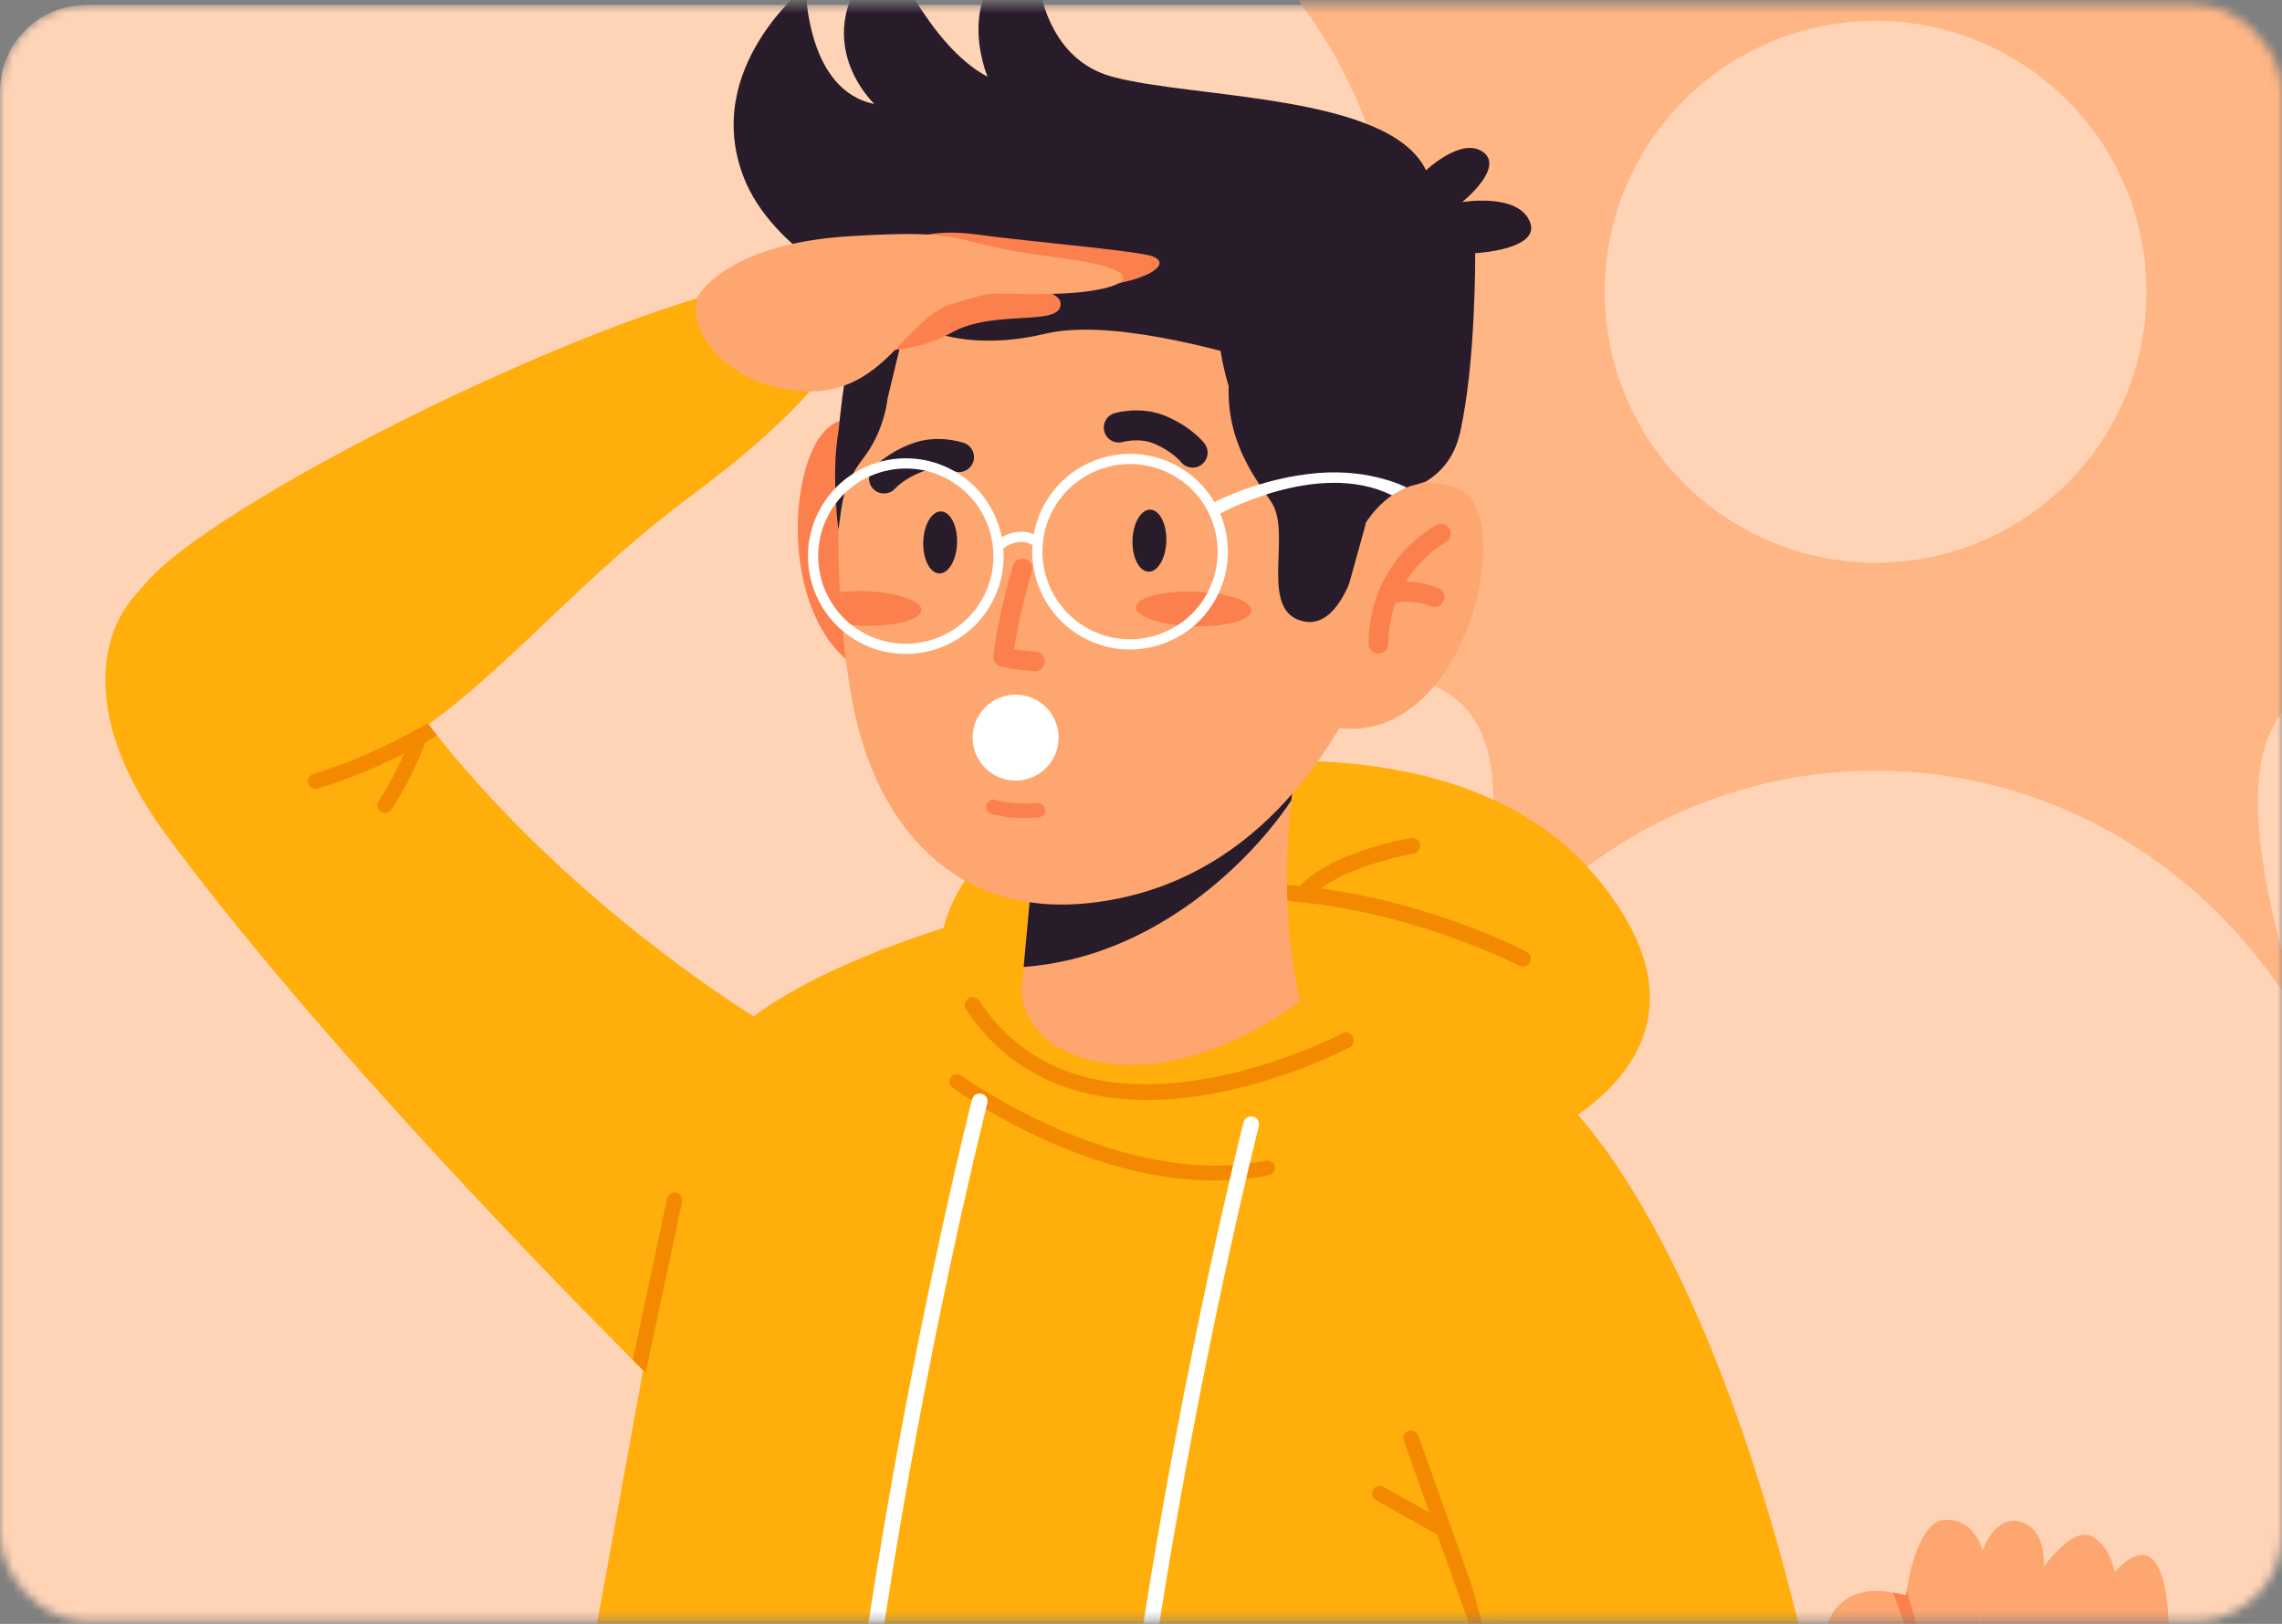
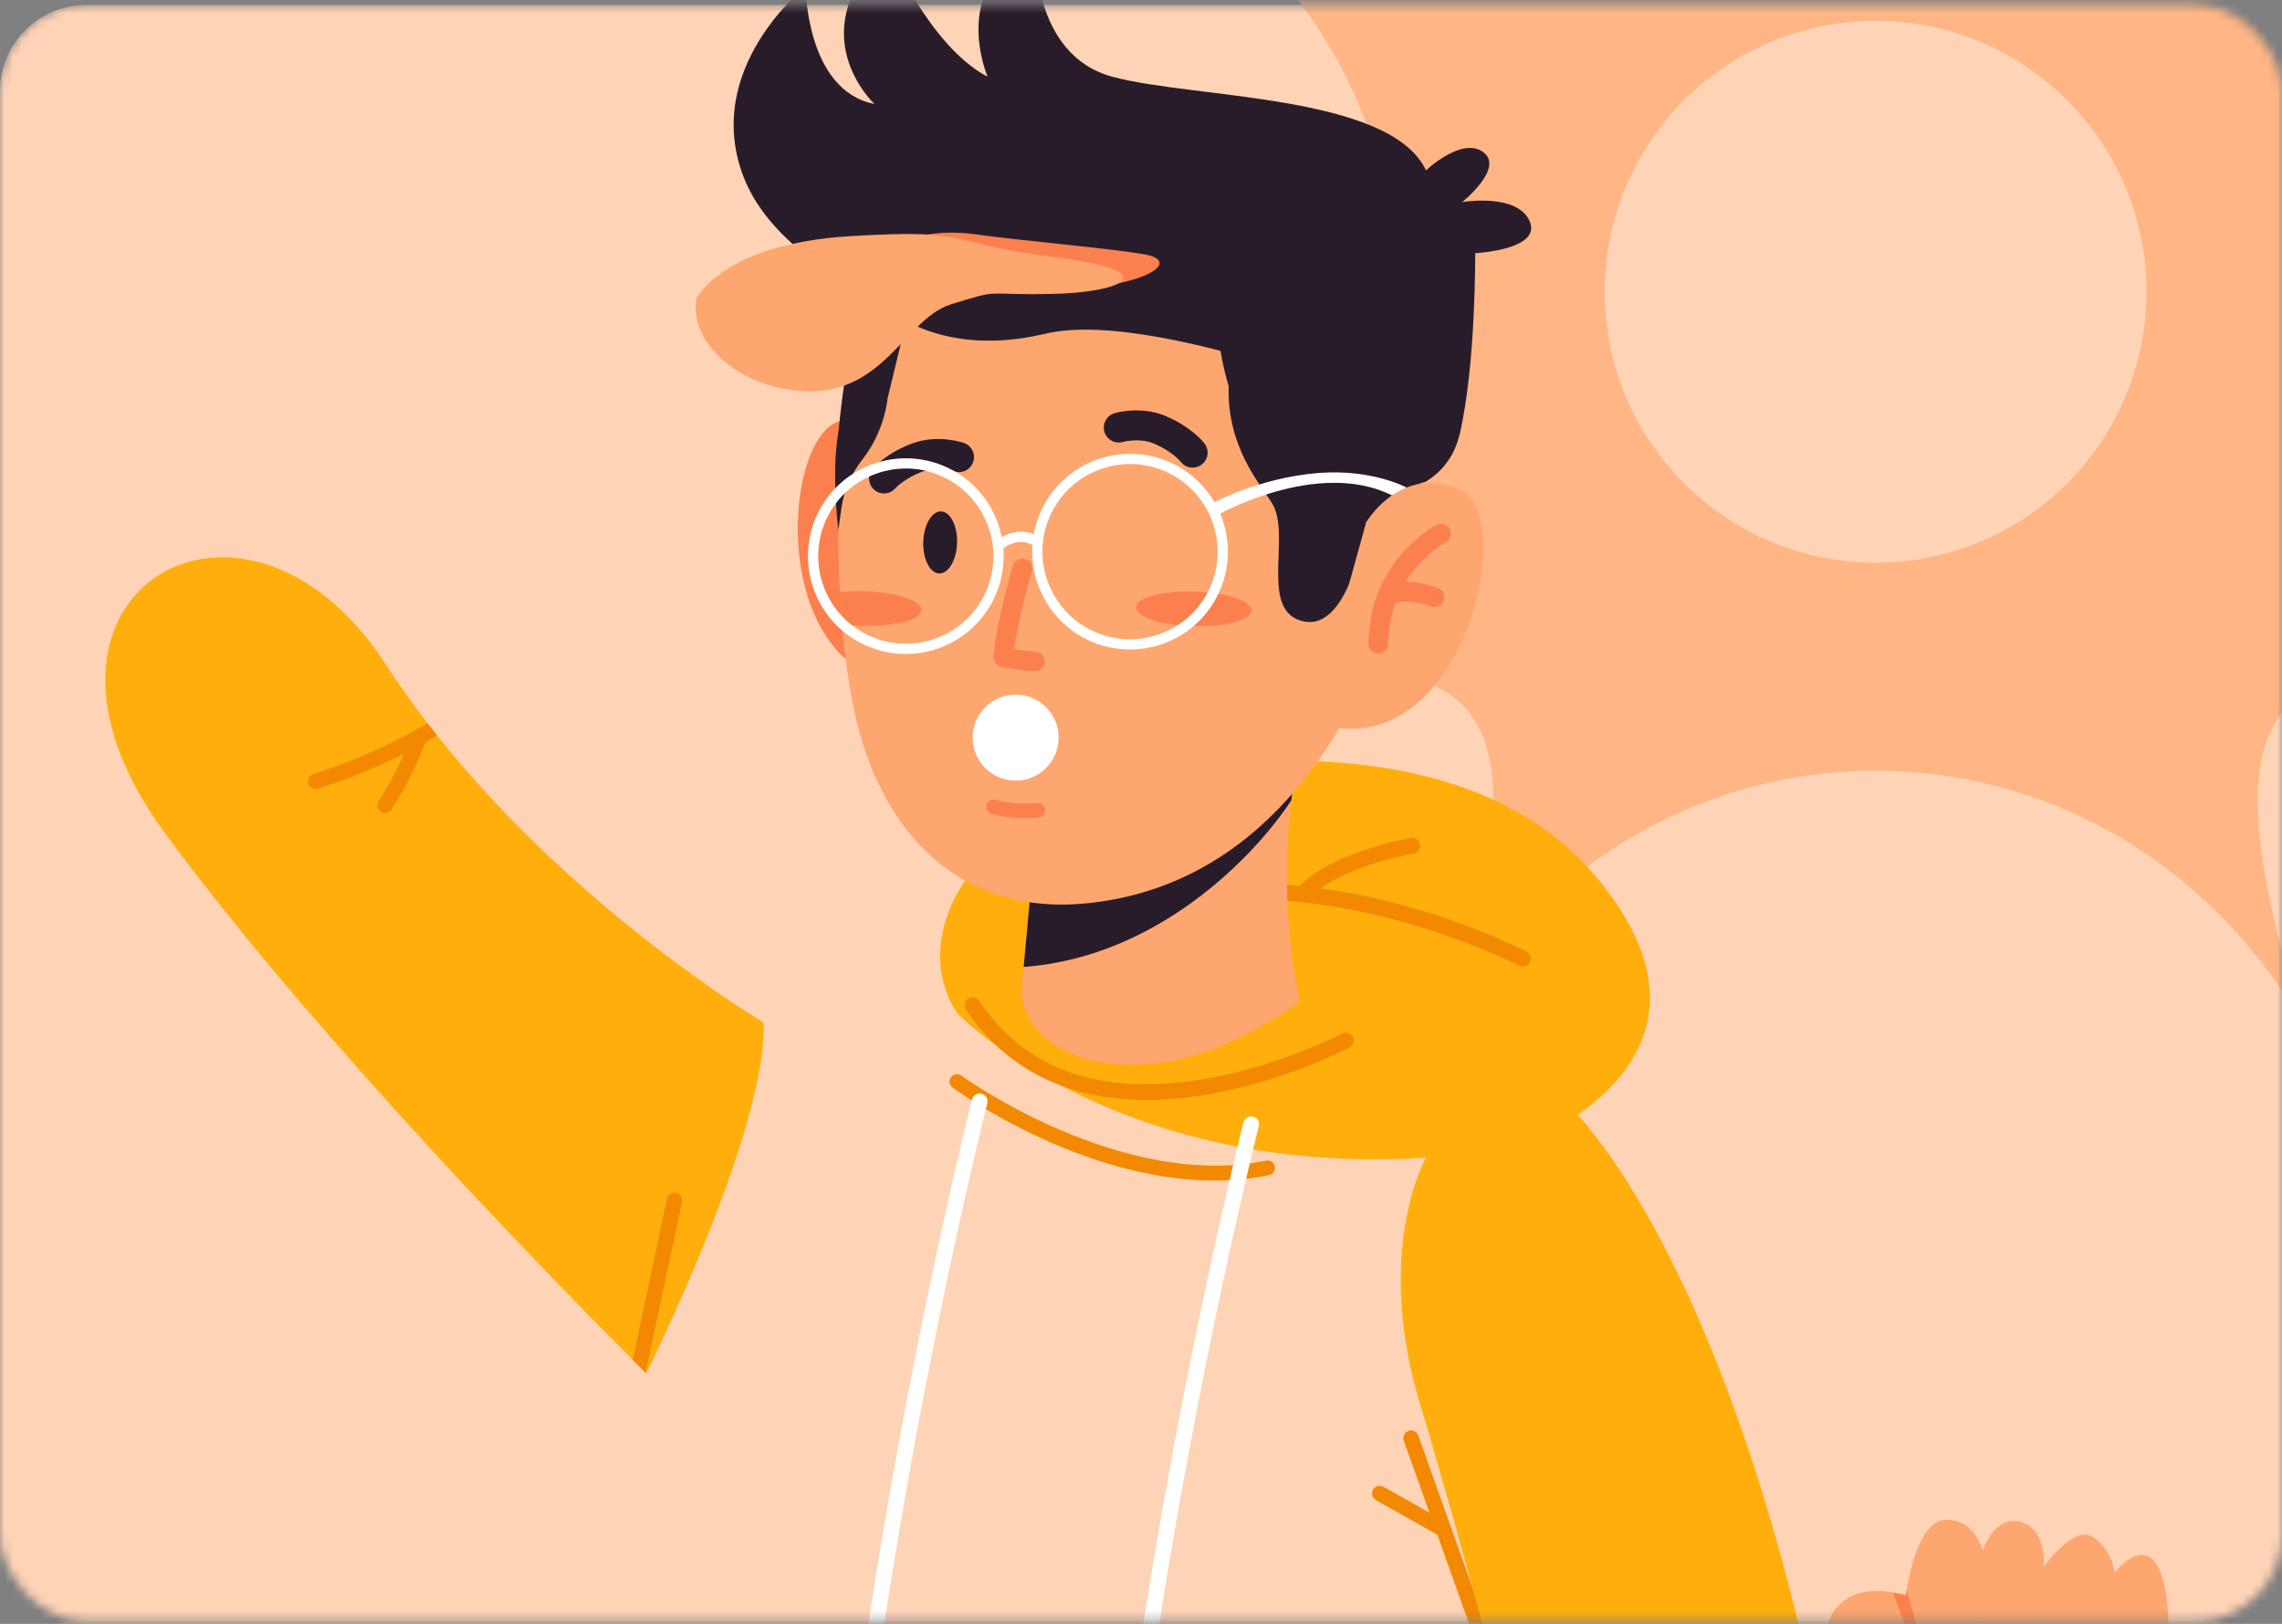
<svg xmlns="http://www.w3.org/2000/svg" width="260" height="185" viewBox="0 0 260 185" fill="none">
  <rect x="0" y="0" width="260" height="185" fill="#808080" stroke="none" />
  <mask id="mask0_1_1893" style="mask-type:alpha" maskUnits="userSpaceOnUse" x="0" y="0" width="260" height="185">
    <rect y="0.561" width="260" height="184.104" rx="9.815" fill="#FFD3B6" />
  </mask>
  <g mask="url(#mask0_1_1893)">
    <rect y="0.561" width="260" height="251.734" rx="9.815" fill="#FFD3B6" />
    <path fill-rule="evenodd" clip-rule="evenodd" d="M130.27 81.969C168.777 69.798 177.144 78.164 164.973 116.67C187.461 78.164 239.932 78.164 262.42 116.67C250.258 78.164 258.625 69.798 297.123 81.969C258.625 59.481 258.625 7.014 297.123 -15.473C258.625 -3.312 250.258 -11.678 262.42 -50.184C239.932 -11.678 187.461 -11.678 164.973 -50.184C177.144 -11.678 168.777 -3.312 130.27 -15.473C168.777 7.014 168.777 59.481 130.27 81.969ZM213.697 64.111C230.745 64.111 244.564 50.291 244.564 33.243C244.564 16.195 230.745 2.375 213.697 2.375C196.649 2.375 182.829 16.195 182.829 33.243C182.829 50.291 196.649 64.111 213.697 64.111Z" fill="#FFB584" />
    <path d="M172.917 130.64C172.917 130.64 199.773 121.133 181.758 99.785C163.743 78.438 122.217 88.329 115.755 93.892C101.528 106.14 109.16 115.531 109.16 115.531C109.16 115.531 130.911 137.855 172.917 130.64Z" fill="#FFAE0B" />
    <path d="M173.52 110.12C173.842 110.117 174.153 109.941 174.312 109.635C174.542 109.194 174.369 108.651 173.929 108.422C173.199 108.042 155.85 99.145 137.713 100.893C137.219 100.941 136.857 101.379 136.905 101.874C136.953 102.368 137.391 102.73 137.886 102.682C155.489 100.989 172.925 109.926 173.099 110.018C173.235 110.089 173.379 110.122 173.52 110.12Z" fill="#F28900" />
    <path d="M148.479 102.799C148.742 102.798 149.002 102.681 149.178 102.458C152.022 98.865 160.98 97.25 161.07 97.234C161.558 97.148 161.886 96.681 161.8 96.192C161.713 95.704 161.245 95.376 160.759 95.462C160.363 95.531 151.038 97.213 147.769 101.34C147.461 101.729 147.525 102.296 147.916 102.604C148.083 102.738 148.282 102.801 148.479 102.799Z" fill="#F28900" />
-     <path d="M79.136 123.852C84.287 109.42 121.783 101.914 121.783 101.914L146.561 102.434C146.561 102.434 159.799 109.971 177.905 125.125C177.905 125.125 183.503 135.811 181.008 149.717C178.592 163.18 174.074 175.564 171.145 185.711L67.891 185.71L79.136 123.852Z" fill="#FFAE0B" />
    <path d="M169.493 185.708H167.639L159.944 164.135C159.785 163.677 160.022 163.181 160.476 163.019C160.93 162.857 161.426 163.093 161.589 163.546L169.493 185.708Z" fill="#F28900" />
    <path d="M164.474 175.115C164.329 175.115 164.182 175.079 164.045 175.002L156.768 170.903C156.349 170.667 156.2 170.134 156.436 169.715C156.674 169.295 157.204 169.147 157.625 169.383L164.903 173.482C165.323 173.719 165.471 174.251 165.236 174.67C165.075 174.956 164.779 175.115 164.474 175.115Z" fill="#F28900" />
    <path d="M136.699 134.45C122.174 133.76 109.17 124.368 108.528 123.899C108.153 123.624 108.072 123.096 108.347 122.721C108.622 122.345 109.149 122.262 109.525 122.539C109.703 122.67 127.634 135.612 144.251 132.231C144.71 132.139 145.153 132.434 145.245 132.889C145.338 133.344 145.043 133.79 144.586 133.882C141.952 134.417 139.3 134.573 136.699 134.45Z" fill="#F28900" />
    <path d="M131.971 185.707C136.899 154.104 143.314 128.734 143.42 128.315C143.544 127.834 143.252 127.344 142.771 127.221C142.29 127.098 141.801 127.389 141.677 127.87C141.569 128.292 135.102 153.874 130.152 185.707H131.971Z" fill="white" />
    <path d="M100.637 185.707C105.612 152.898 112.381 126.126 112.491 125.694C112.614 125.214 112.323 124.724 111.842 124.601C111.361 124.479 110.871 124.769 110.748 125.25C110.637 125.684 103.815 152.669 98.82 185.707H100.637Z" fill="white" />
    <path d="M130.94 125.314C132.905 125.299 134.961 125.12 137.106 124.775C146.154 123.319 153.459 119.49 153.766 119.328C154.204 119.095 154.373 118.551 154.14 118.112C153.907 117.673 153.363 117.505 152.924 117.738C152.852 117.777 145.54 121.604 136.779 123.005C125.23 124.851 116.745 121.824 111.562 114.006C111.287 113.591 110.73 113.478 110.315 113.753C109.9 114.028 109.787 114.586 110.062 115C114.62 121.878 121.769 125.383 130.94 125.314Z" fill="#F28900" />
    <path d="M125.72 121.063C136.996 122.914 148.12 114.039 148.12 114.039C146.47 107.086 146.375 98.856 146.96 92.789C147.253 89.722 147.595 87.711 147.595 87.711L117.662 98.954L116.63 110.159L116.379 112.898C116.379 112.898 116.292 119.516 125.72 121.063Z" fill="#FDA66F" />
    <path d="M116.629 110.159C131.815 109.065 142.887 97.635 147.126 91.179C147.419 88.113 147.593 87.713 147.593 87.713L117.659 98.955L116.629 110.159Z" fill="#291C2A" />
    <path d="M105.385 54.361C105.385 54.361 103.46 46.803 96.075 47.874C88.69 48.946 87.174 79.141 105.28 77.886L105.385 54.361Z" fill="#FC804D" />
    <path d="M97.052 79.597C99.672 94.1 108.81 104.608 124.26 102.864C158.01 99.046 162.937 51.673 162.937 51.673C165.305 27.241 145.965 15.092 122.837 19.374C99.71 23.661 97.479 38.33 96.093 49.717C95.679 53.124 95.28 59.825 95.683 67.446C95.749 68.639 95.827 69.851 95.936 71.082C96.066 72.588 96.227 74.111 96.43 75.641C96.606 76.957 96.808 78.281 97.052 79.597Z" fill="#FDA66F" />
    <path d="M115.717 88.933C118.422 88.933 120.615 86.74 120.615 84.035C120.615 81.329 118.422 79.136 115.717 79.136C113.012 79.136 110.818 81.329 110.818 84.035C110.818 86.74 113.012 88.933 115.717 88.933Z" fill="white" />
    <path d="M118.493 91.513C118.81 91.609 119.054 91.89 119.081 92.242C119.118 92.699 118.777 93.098 118.321 93.134C114.835 93.414 112.965 92.72 112.887 92.69C112.459 92.526 112.246 92.046 112.408 91.62C112.57 91.193 113.049 90.977 113.475 91.139C113.508 91.151 115.137 91.726 118.188 91.483C118.294 91.472 118.397 91.484 118.493 91.513Z" fill="#FC804D" />
    <path d="M110.312 53.425C110.566 53.228 110.767 52.958 110.88 52.632C111.186 51.741 110.713 50.77 109.822 50.463C109.518 50.36 106.781 49.475 103.965 50.51C101.017 51.593 99.574 53.23 99.419 53.413C98.811 54.133 98.901 55.209 99.621 55.817C100.336 56.421 101.404 56.337 102.014 55.628C102.055 55.583 103.074 54.472 105.141 53.712C106.853 53.083 108.693 53.682 108.711 53.688C109.275 53.885 109.871 53.766 110.312 53.425Z" fill="#291C2A" />
    <path d="M126.357 50.007C126.114 49.798 125.925 49.518 125.83 49.186C125.567 48.282 126.088 47.335 126.993 47.074C127.301 46.983 130.078 46.235 132.841 47.409C135.732 48.635 137.092 50.342 137.238 50.531C137.81 51.279 137.667 52.349 136.919 52.922C136.175 53.49 135.111 53.354 134.537 52.615C134.5 52.569 133.535 51.408 131.508 50.547C129.831 49.835 127.962 50.345 127.944 50.349C127.37 50.516 126.78 50.367 126.357 50.007Z" fill="#291C2A" />
    <path d="M162.475 54.859C162.475 54.859 158.186 55.968 155.649 59.529C155.649 59.529 153.9 71.817 148.607 70.806C143.315 69.794 147.178 60.983 144.941 57.351C143.538 55.073 139.768 50.889 139.99 43.981C139.99 43.981 156.582 46.666 162.475 54.859Z" fill="#291C2A" />
    <path d="M139.99 43.981C139.99 43.981 137.351 35.846 139.981 32.645C142.61 29.444 165.967 42.584 165.967 42.584C165.967 42.584 168.772 50.956 162.476 54.859L139.99 43.981Z" fill="#291C2A" />
    <path d="M101.123 45.398C101.123 45.398 100.815 49.073 98.329 52.247C97.045 53.888 96.157 55.803 95.87 57.867L95.519 60.383C95.519 60.383 94.197 49.987 96.558 46.209L101.123 45.398Z" fill="#291C2A" />
    <path d="M103.728 34.603L101.126 45.397L95.519 49.425C95.519 49.425 96.492 36.89 99.214 33.547L103.728 34.603Z" fill="#291C2A" />
    <path d="M129.438 69.174C129.406 70.263 132.327 71.232 135.963 71.338C139.6 71.444 142.573 70.648 142.605 69.558C142.636 68.469 139.715 67.501 136.079 67.395C132.443 67.288 129.469 68.084 129.438 69.174Z" fill="#FC804D" />
    <path d="M95.938 71.082C96.68 71.187 97.49 71.259 98.342 71.286C101.978 71.39 104.955 70.595 104.985 69.506C105.016 68.419 102.097 67.45 98.459 67.342C97.469 67.312 96.528 67.351 95.684 67.446C95.75 68.639 95.828 69.852 95.938 71.082Z" fill="#FC804D" />
-     <path d="M129.032 61.541C128.975 63.491 129.791 65.099 130.855 65.129C131.919 65.16 132.828 63.604 132.885 61.653C132.942 59.703 132.126 58.095 131.062 58.065C129.999 58.032 129.089 59.589 129.032 61.541Z" fill="#291C2A" />
    <path d="M105.19 61.74C105.133 63.691 105.949 65.299 107.013 65.33C108.077 65.362 108.986 63.805 109.043 61.855C109.1 59.904 108.284 58.296 107.22 58.266C106.156 58.233 105.247 59.79 105.19 61.74Z" fill="#291C2A" />
    <path d="M118.11 76.453C118.608 76.364 119.001 75.943 119.034 75.416C119.073 74.795 118.602 74.262 117.982 74.223C116.958 74.158 116.131 74.048 115.551 73.952C116.054 70.217 117.554 65.139 117.57 65.084C117.746 64.489 117.408 63.862 116.811 63.686C116.215 63.511 115.59 63.849 115.414 64.444C115.337 64.701 113.543 70.777 113.197 74.755C113.151 75.302 113.503 75.802 114.033 75.94C114.092 75.955 115.507 76.32 117.841 76.466C117.932 76.474 118.022 76.468 118.11 76.453Z" fill="#FC804D" />
    <path d="M155.649 59.53C155.649 59.53 159.555 52.78 166.372 55.819C173.188 58.857 166.442 88.326 149.359 82.2L155.649 59.53Z" fill="#FDA66F" />
    <path d="M157.24 74.44C157.761 74.347 158.159 73.895 158.165 73.346C158.264 65.246 164.628 61.831 164.693 61.797C165.243 61.51 165.456 60.831 165.169 60.28C164.882 59.73 164.203 59.515 163.651 59.803C163.34 59.966 156.032 63.889 155.916 73.319C155.908 73.94 156.406 74.449 157.026 74.457C157.1 74.458 157.171 74.452 157.24 74.44Z" fill="#FC804D" />
    <path d="M163.63 69.141C164.001 69.075 164.329 68.824 164.479 68.45C164.709 67.873 164.428 67.219 163.849 66.989C163.465 66.836 160.022 65.533 157.559 66.894C157.015 67.195 156.819 67.879 157.119 68.422C157.42 68.966 158.102 69.163 158.647 68.863C159.952 68.14 162.299 68.794 163.017 69.079C163.22 69.157 163.432 69.175 163.63 69.141Z" fill="#FC804D" />
    <path d="M99.213 33.547C99.213 33.547 88.047 28.827 84.71 20.135C79.962 7.768 91.792 -1.54 91.792 -1.54C91.792 -1.54 91.792 10.29 99.622 11.842C99.622 11.842 90.892 3.696 101.124 -6C101.124 -6 105.81 5.242 112.52 8.739C112.52 8.739 107.954 -1.928 117.975 -6C117.975 -6 117.441 6.218 126.726 8.739C136.01 11.26 158.302 10.679 162.477 19.406C162.477 19.406 166.558 15.528 168.997 17.337C171.436 19.148 166.591 23.026 166.591 23.026C166.591 23.026 172.859 21.947 174.282 25.202C175.705 28.456 168.076 28.844 168.076 28.844C168.076 28.844 168.165 41.565 166.311 49.427C166.311 49.427 132.661 34.791 119.087 38.023C105.508 41.255 99.213 33.547 99.213 33.547Z" fill="#291C2A" />
    <path d="M97.893 73.16C92.488 70.233 90.473 63.453 93.4 58.049C96.327 52.644 103.107 50.629 108.512 53.556C113.917 56.484 115.932 63.263 113.005 68.668C110.078 74.074 103.298 76.089 97.893 73.16ZM107.958 54.579C103.116 51.957 97.046 53.762 94.424 58.603C91.802 63.444 93.606 69.516 98.448 72.138C103.289 74.761 109.359 72.956 111.983 68.115C114.604 63.273 112.799 57.201 107.958 54.579Z" fill="white" />
    <path d="M123.444 72.651C118.039 69.722 116.024 62.944 118.951 57.539C121.88 52.134 128.658 50.119 134.063 53.046C139.468 55.975 141.483 62.753 138.556 68.159C135.628 73.563 128.849 75.579 123.444 72.651ZM133.51 54.07C128.668 51.447 122.598 53.252 119.974 58.093C117.352 62.935 119.157 69.005 123.998 71.629C128.84 74.251 134.912 72.446 137.534 67.605C140.156 62.764 138.35 56.692 133.51 54.07Z" fill="white" />
    <path d="M137.938 57.423L138.596 58.734C138.672 58.683 150.104 52.212 158.6 56.435C158.6 56.435 159.748 55.753 160.26 55.544C160.26 55.544 156.31 53.404 150.23 53.885C143.377 54.427 137.938 57.423 137.938 57.423Z" fill="white" />
    <path d="M114.099 62.647L113.315 61.787C114.222 60.955 116.493 59.786 118.584 61.329L117.893 62.265C116.057 60.911 114.177 62.574 114.099 62.647Z" fill="white" />
    <path d="M169.081 185.707H205.085C193.506 138.01 177.907 125.125 177.907 125.125C165.424 118.752 154.856 137.209 161.813 160.014C163.823 166.603 166.414 175.868 169.081 185.707Z" fill="#FFAE0B" />
    <path d="M73.627 156.451C73.627 156.451 73.605 156.432 73.561 156.389C73.394 156.223 72.886 155.719 72.092 154.923C65.148 147.976 36.244 118.668 18.779 94.895C-1.177 67.733 27.708 50.671 43.916 75.638C45.432 77.973 47.039 80.227 48.71 82.395C49.07 82.861 49.431 83.327 49.796 83.784C65.884 104.01 87.008 116.5 87.008 116.5C87.366 129.006 73.627 156.451 73.627 156.451Z" fill="#FFAE0B" />
    <path d="M77.712 136.919L73.561 156.389C73.395 156.223 72.887 155.719 72.092 154.923L76.005 136.554C76.105 136.085 76.567 135.781 77.04 135.882C77.51 135.984 77.812 136.445 77.712 136.919Z" fill="#F28900" />
-     <path d="M12.799 81.076C10.559 74.456 14.108 68.08 19.52 63.659C32.706 52.89 74.992 32.336 91.922 31.379C101.124 30.859 100.348 40.498 78.799 56.435C61.224 69.432 51.225 85.543 34.419 89.441C20.542 92.658 15.155 88.037 12.799 81.076Z" fill="#FFAE0B" />
-     <path d="M97.391 39.865C97.391 39.865 103.398 40.739 108.355 37.926C113.312 35.114 121.054 37.344 120.836 34.531C120.731 33.18 117.303 32.576 113.769 32.312C108.6 31.926 103.523 33.703 100.005 37.093C99.119 37.95 98.223 38.881 97.391 39.865Z" fill="#FC804D" />
    <path d="M102.158 28.035C102.158 28.035 104.911 25.806 111.351 26.722C115.981 27.382 126.939 28.326 130.538 29.005C134.137 29.684 131.411 32.07 123.993 32.787C116.576 33.504 102.158 28.035 102.158 28.035Z" fill="#FC804D" />
    <path d="M79.362 34.01C79.362 34.01 82.289 27.786 96.876 26.904C111.463 26.022 107.465 27.702 120.178 29.296C132.89 30.889 128.127 33.313 119.885 33.484C111.644 33.655 114.359 32.836 108.418 34.645C102.476 36.456 100.261 47.23 87.982 43.981C82.99 42.66 78.552 38.483 79.362 34.01Z" fill="#FDA66F" />
    <path d="M49.795 83.784C49.402 84.024 48.961 84.279 48.48 84.547C47.758 84.959 46.944 85.4 46.04 85.857C43.432 87.177 40.101 88.634 36.218 89.833C36.133 89.857 36.049 89.872 35.963 89.872C35.59 89.872 35.245 89.632 35.129 89.256C34.986 88.795 35.245 88.306 35.708 88.167C41.475 86.386 46.052 83.975 48.71 82.395C49.07 82.861 49.431 83.327 49.795 83.784Z" fill="#F28900" />
    <path d="M43.863 92.616C43.696 92.616 43.527 92.568 43.378 92.467C42.978 92.198 42.871 91.656 43.14 91.256C45.355 87.961 46.944 83.681 46.96 83.638C47.127 83.186 47.629 82.954 48.081 83.121C48.533 83.288 48.765 83.79 48.598 84.242C48.53 84.425 46.924 88.756 44.589 92.23C44.421 92.481 44.144 92.616 43.863 92.616Z" fill="#F28900" />
    <path d="M246.84 189.541C245.994 196.027 242.317 195.058 240.487 187.182C240.475 187.481 240.1 194.067 238.873 194.924C235.898 197.003 233.723 188.897 232.644 184.342C233.257 187.946 233.245 199.182 229.855 197.021C227.454 195.498 225.913 186.03 225.305 183.492C225.894 186.137 227.081 196.438 223.269 196.207C220.775 196.052 218.91 187.104 218.91 187.104L218.863 186.918L218.561 185.704H208.004C208.286 184.664 208.799 183.629 209.241 183.152C211.289 180.918 213.992 181.131 215.699 181.438C216.02 181.497 216.312 181.554 216.552 181.605C216.932 181.683 217.153 181.744 217.153 181.744C217.153 181.744 217.18 181.519 217.242 181.139C217.289 180.864 217.35 180.506 217.431 180.099C217.924 177.641 219.146 173.285 221.589 173.156C224.952 172.981 225.864 176.553 225.891 176.651C225.95 176.476 227.326 172.52 230.262 173.396C233.203 174.272 232.872 178.326 232.857 178.508C232.965 178.361 236.244 173.772 238.4 175.067C240.595 176.386 240.929 179.151 240.929 179.151C240.929 179.151 244.118 175.094 245.879 178.518C247.255 181.19 247.243 186.454 246.84 189.541Z" fill="#FDA66F" />
    <path d="M218.523 185.705H217.22L215.699 181.439C216.021 181.498 216.312 181.555 216.553 181.606C216.933 181.684 217.154 181.746 217.154 181.746C217.154 181.746 217.181 181.521 217.242 181.14L218.523 185.705Z" fill="#FC804D" />
  </g>
</svg>